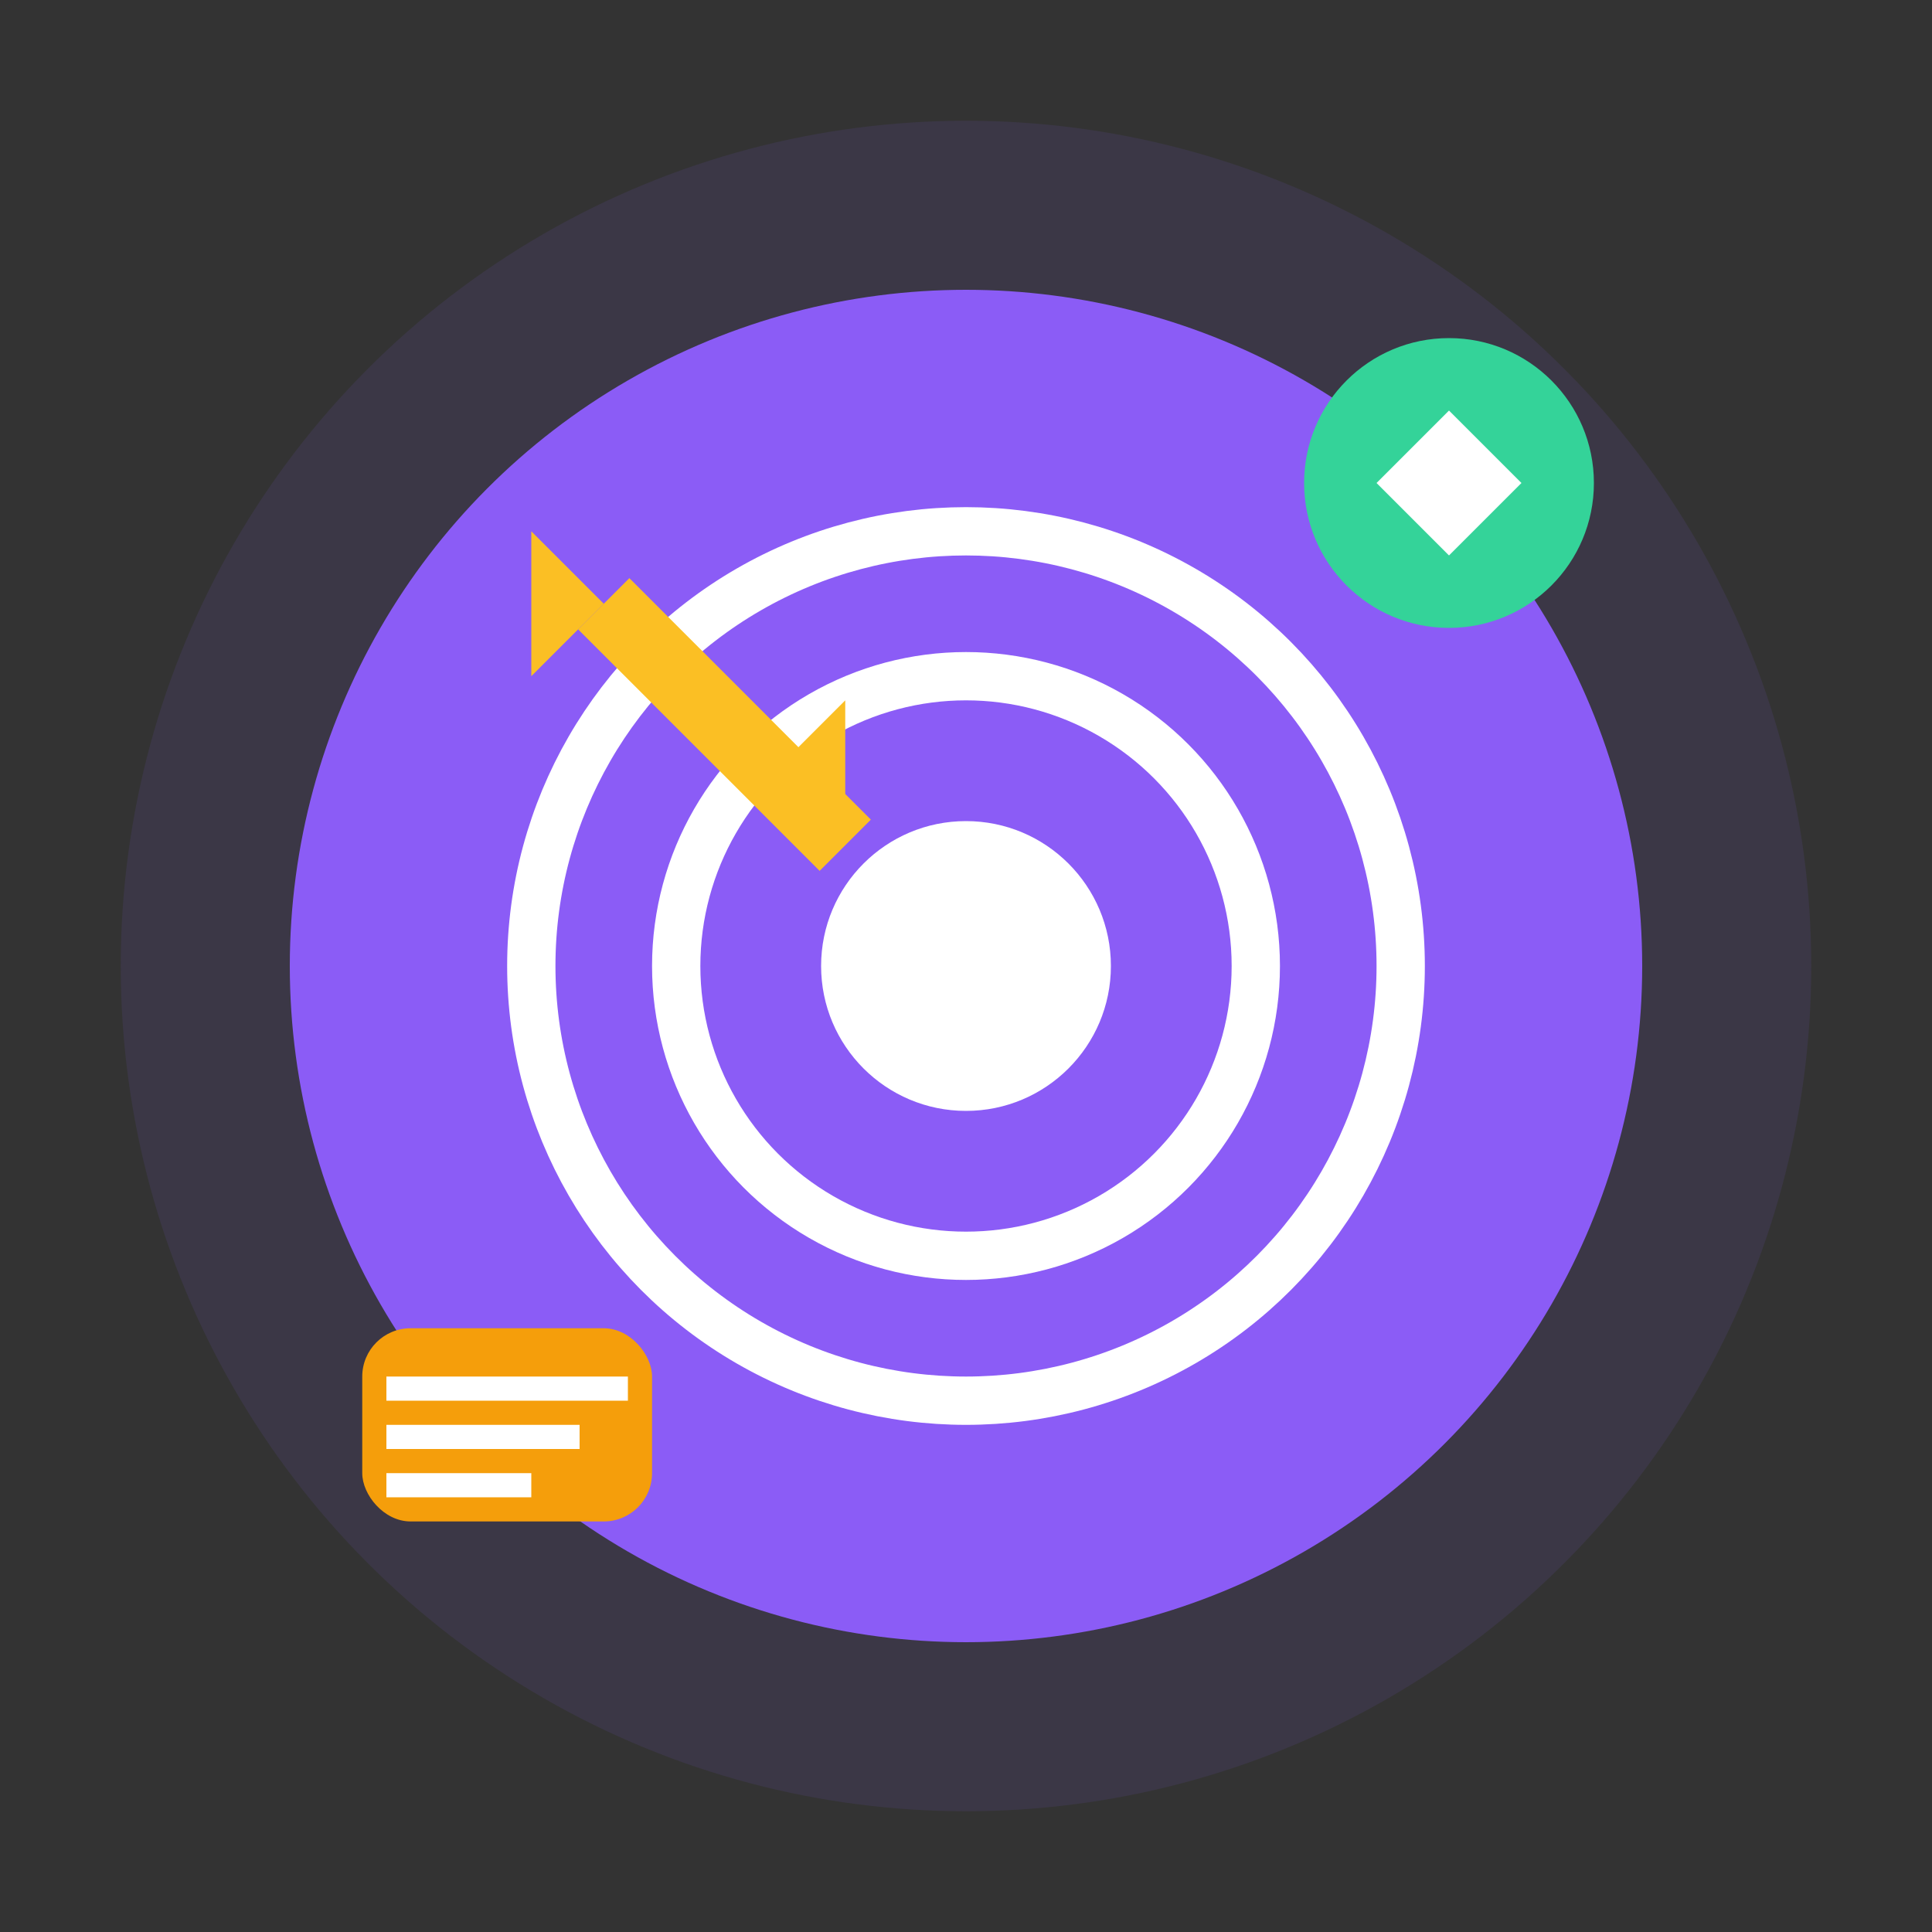
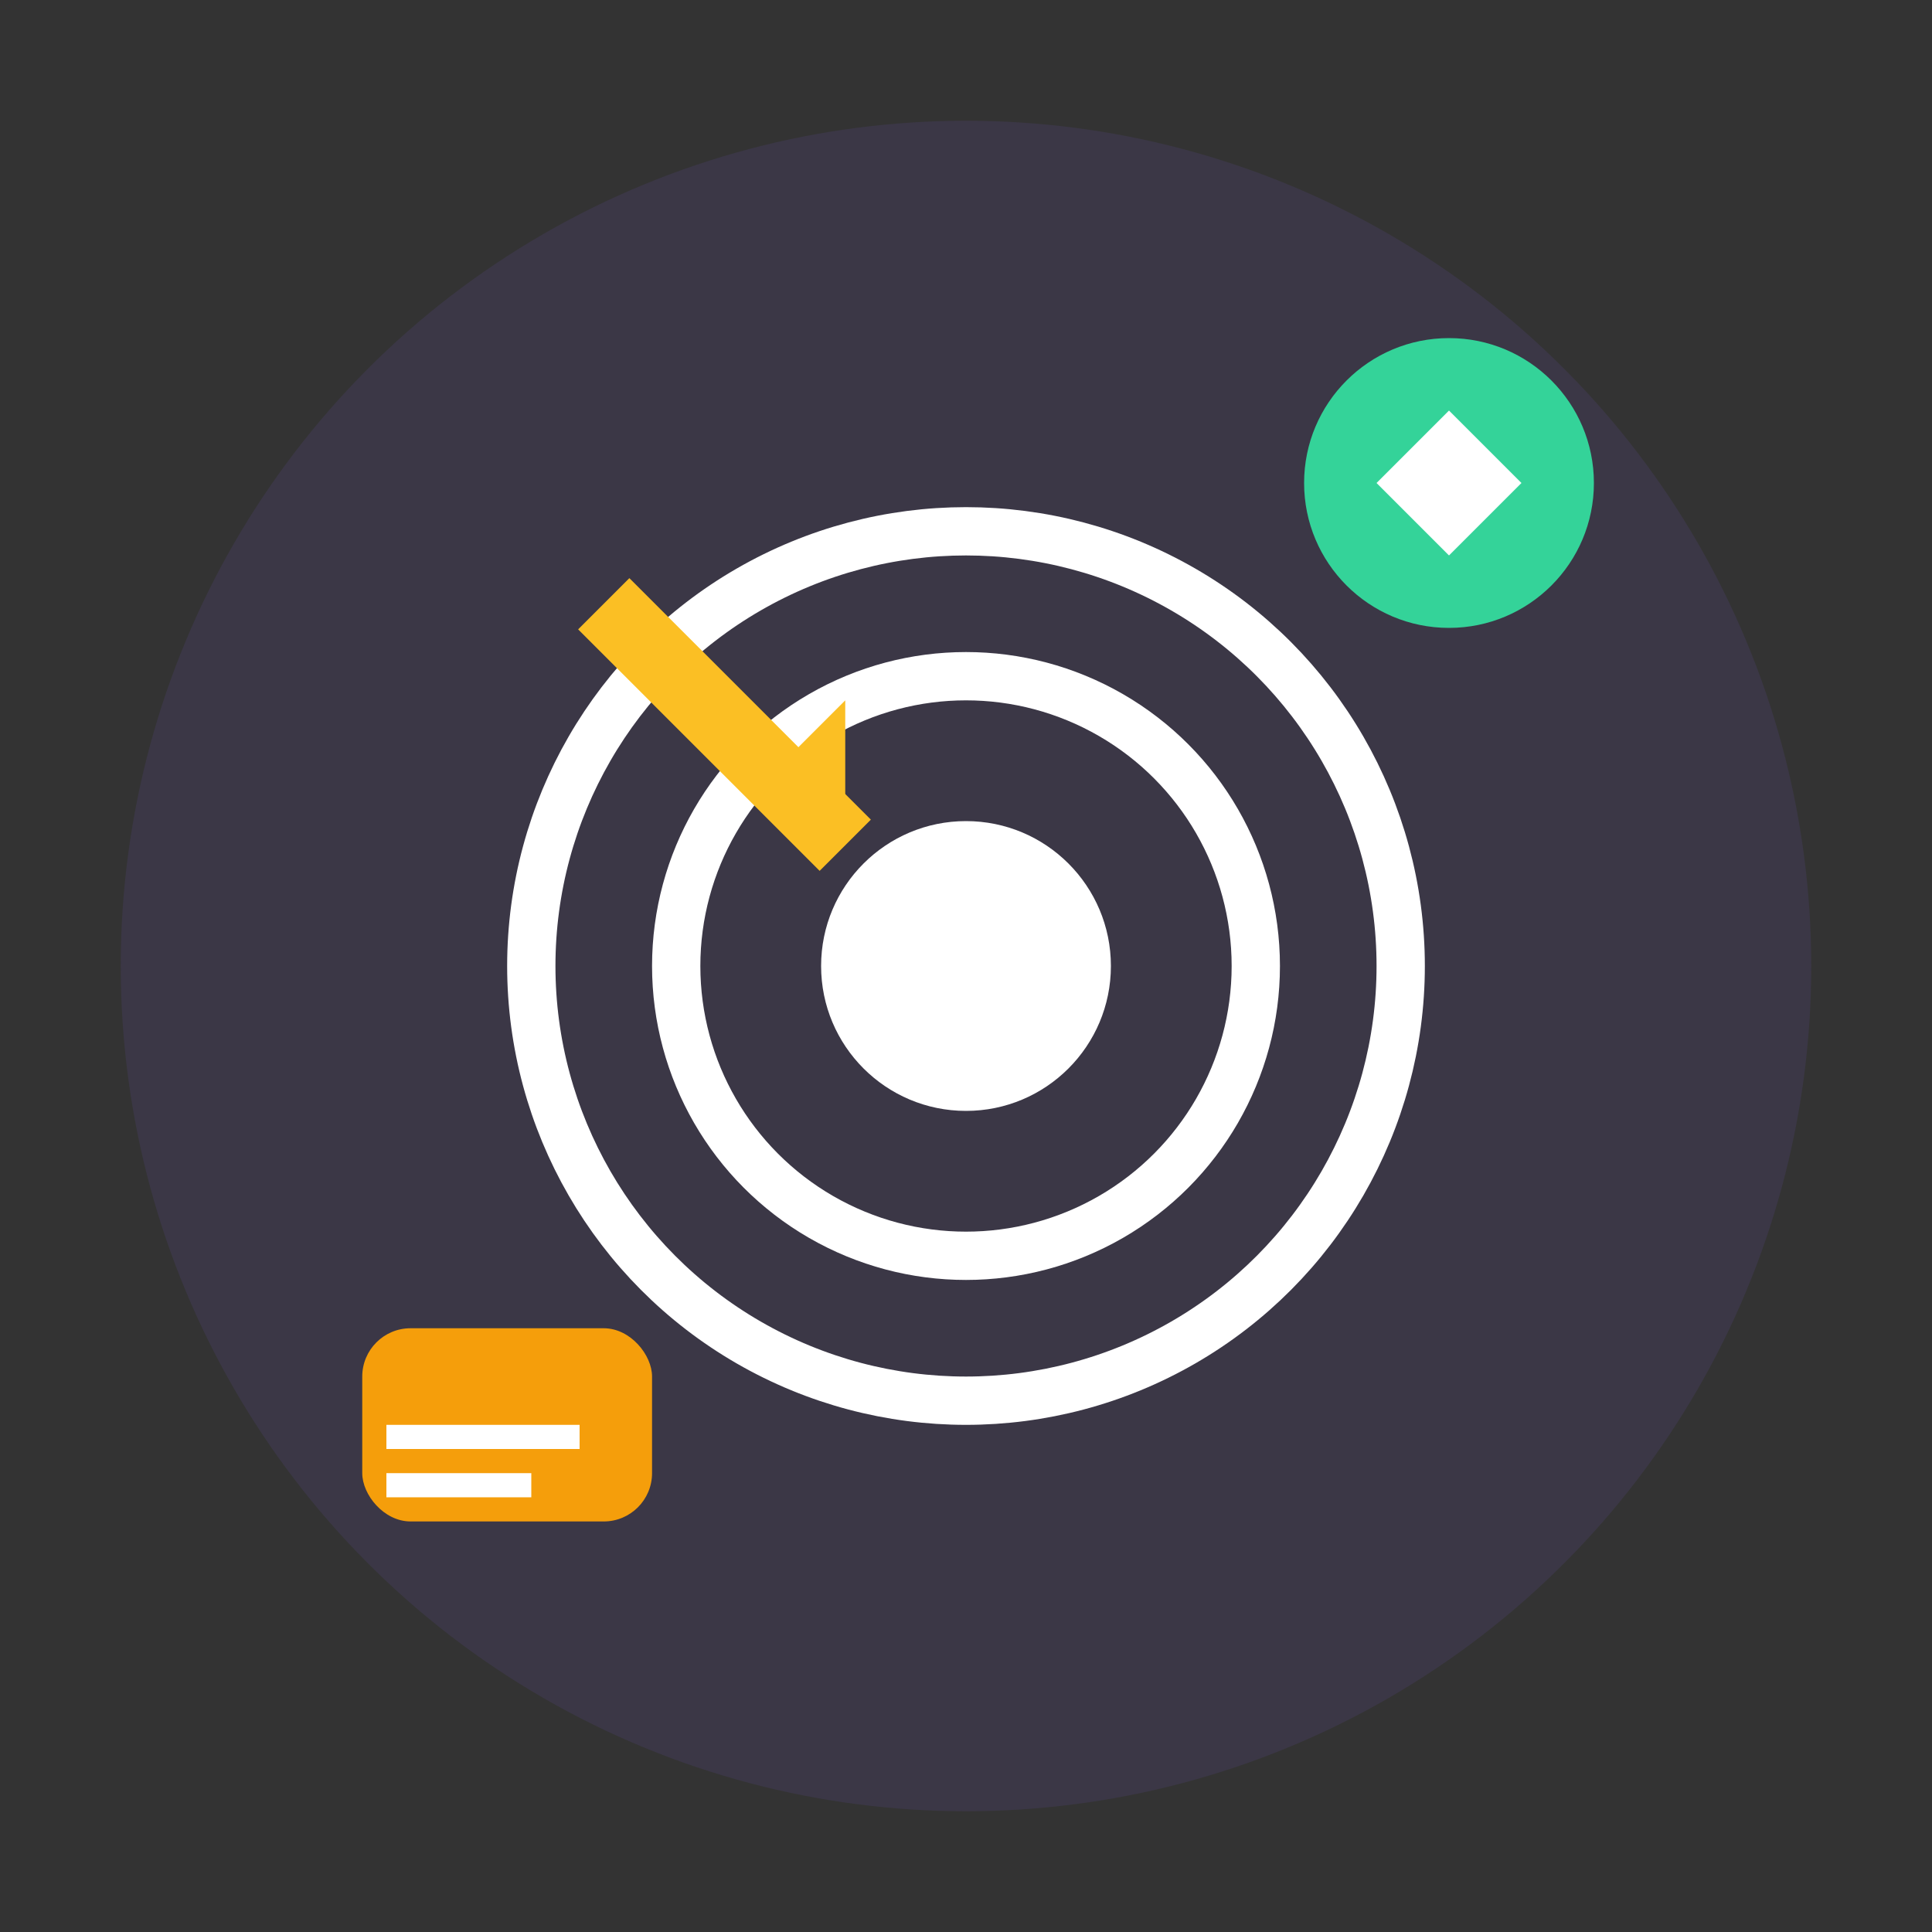
<svg xmlns="http://www.w3.org/2000/svg" viewBox="0 0 80 80">
  <rect x="0" y="0" width="80" height="80" fill="#333333" stroke="none" />
  <circle cx="40" cy="40" r="35" fill="#8b5cf6" opacity="0.1" />
-   <circle cx="40" cy="40" r="28" fill="#8b5cf6" />
  <circle cx="40" cy="40" r="18" fill="none" stroke="white" stroke-width="2" />
  <circle cx="40" cy="40" r="12" fill="none" stroke="white" stroke-width="2" />
  <circle cx="40" cy="40" r="6" fill="white" />
  <line x1="25" y1="25" x2="35" y2="35" stroke="#fbbf24" stroke-width="3" />
-   <path d="M22 22 L25 25 L22 28 Z" fill="#fbbf24" />
-   <path d="M35 35 L32 32 L35 29 Z" fill="#fbbf24" />
+   <path d="M35 35 L32 32 L35 29 " fill="#fbbf24" />
  <circle cx="60" cy="20" r="6" fill="#34d399" />
  <path d="M57 20 L60 17 L63 20 L60 23 Z" fill="white" stroke="none" />
  <rect x="15" y="55" width="12" height="8" rx="2" fill="#f59e0b" />
-   <rect x="16" y="57" width="10" height="1" fill="white" />
  <rect x="16" y="59" width="8" height="1" fill="white" />
  <rect x="16" y="61" width="6" height="1" fill="white" />
</svg>